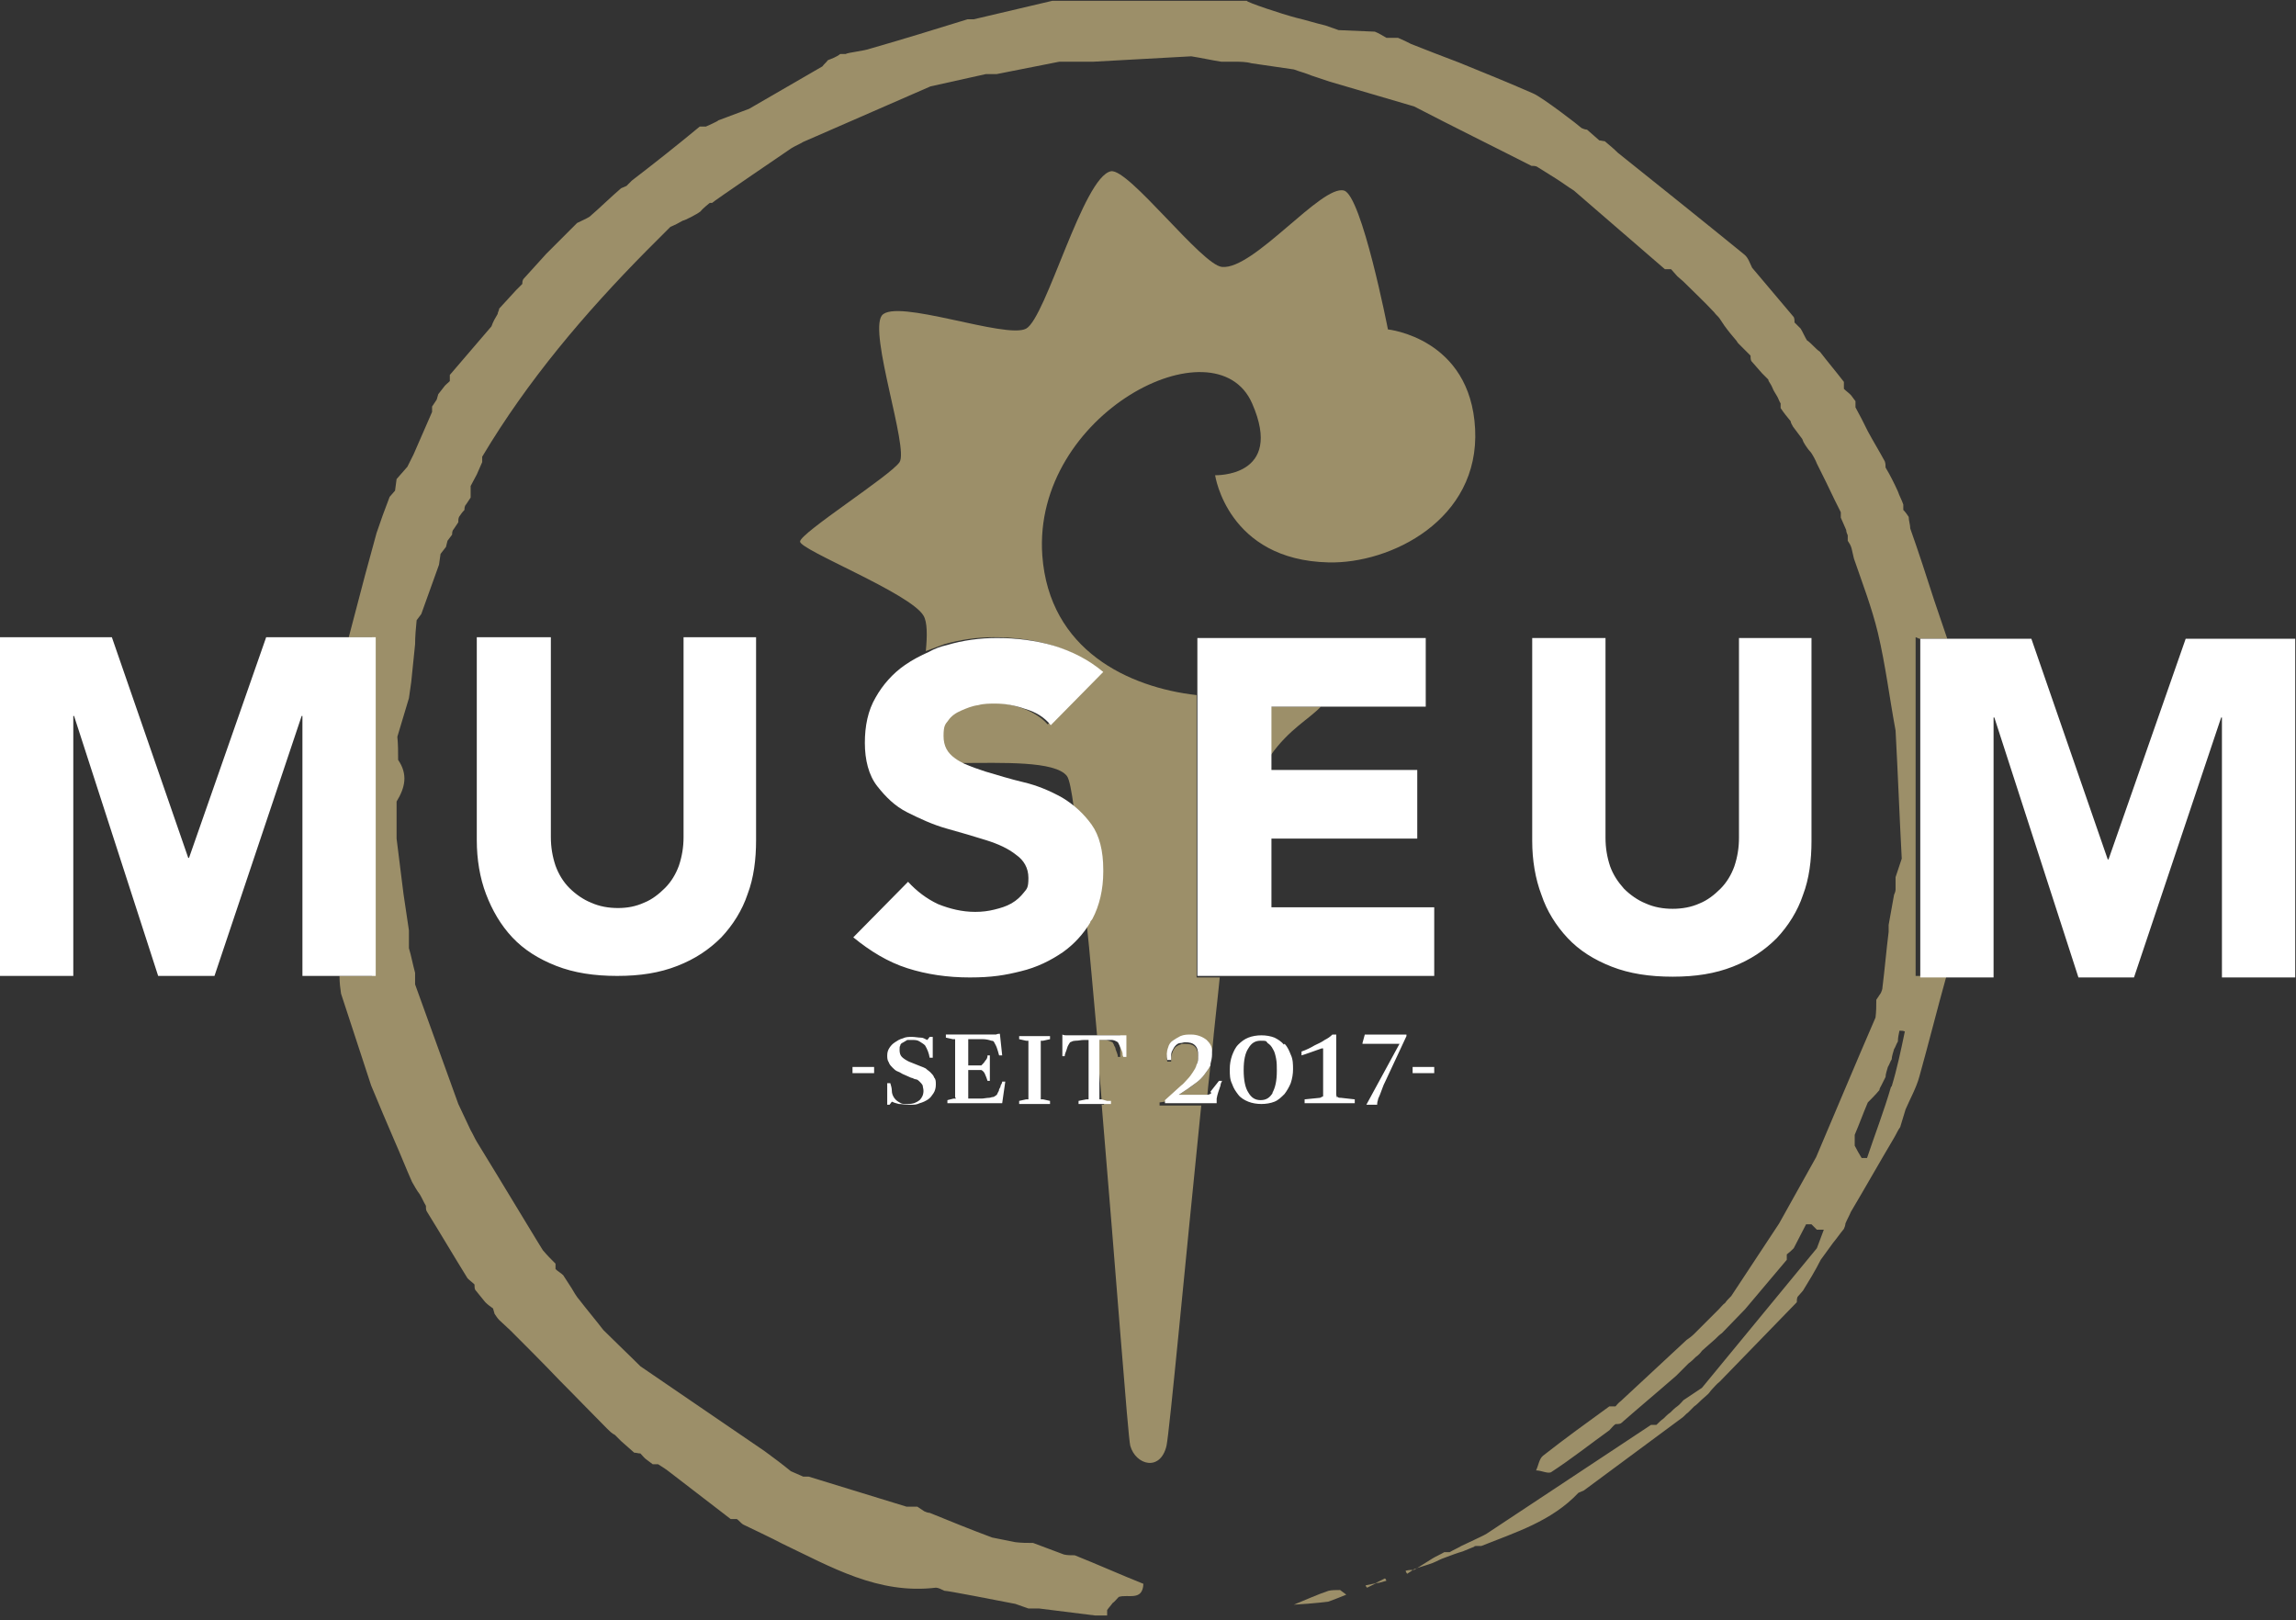
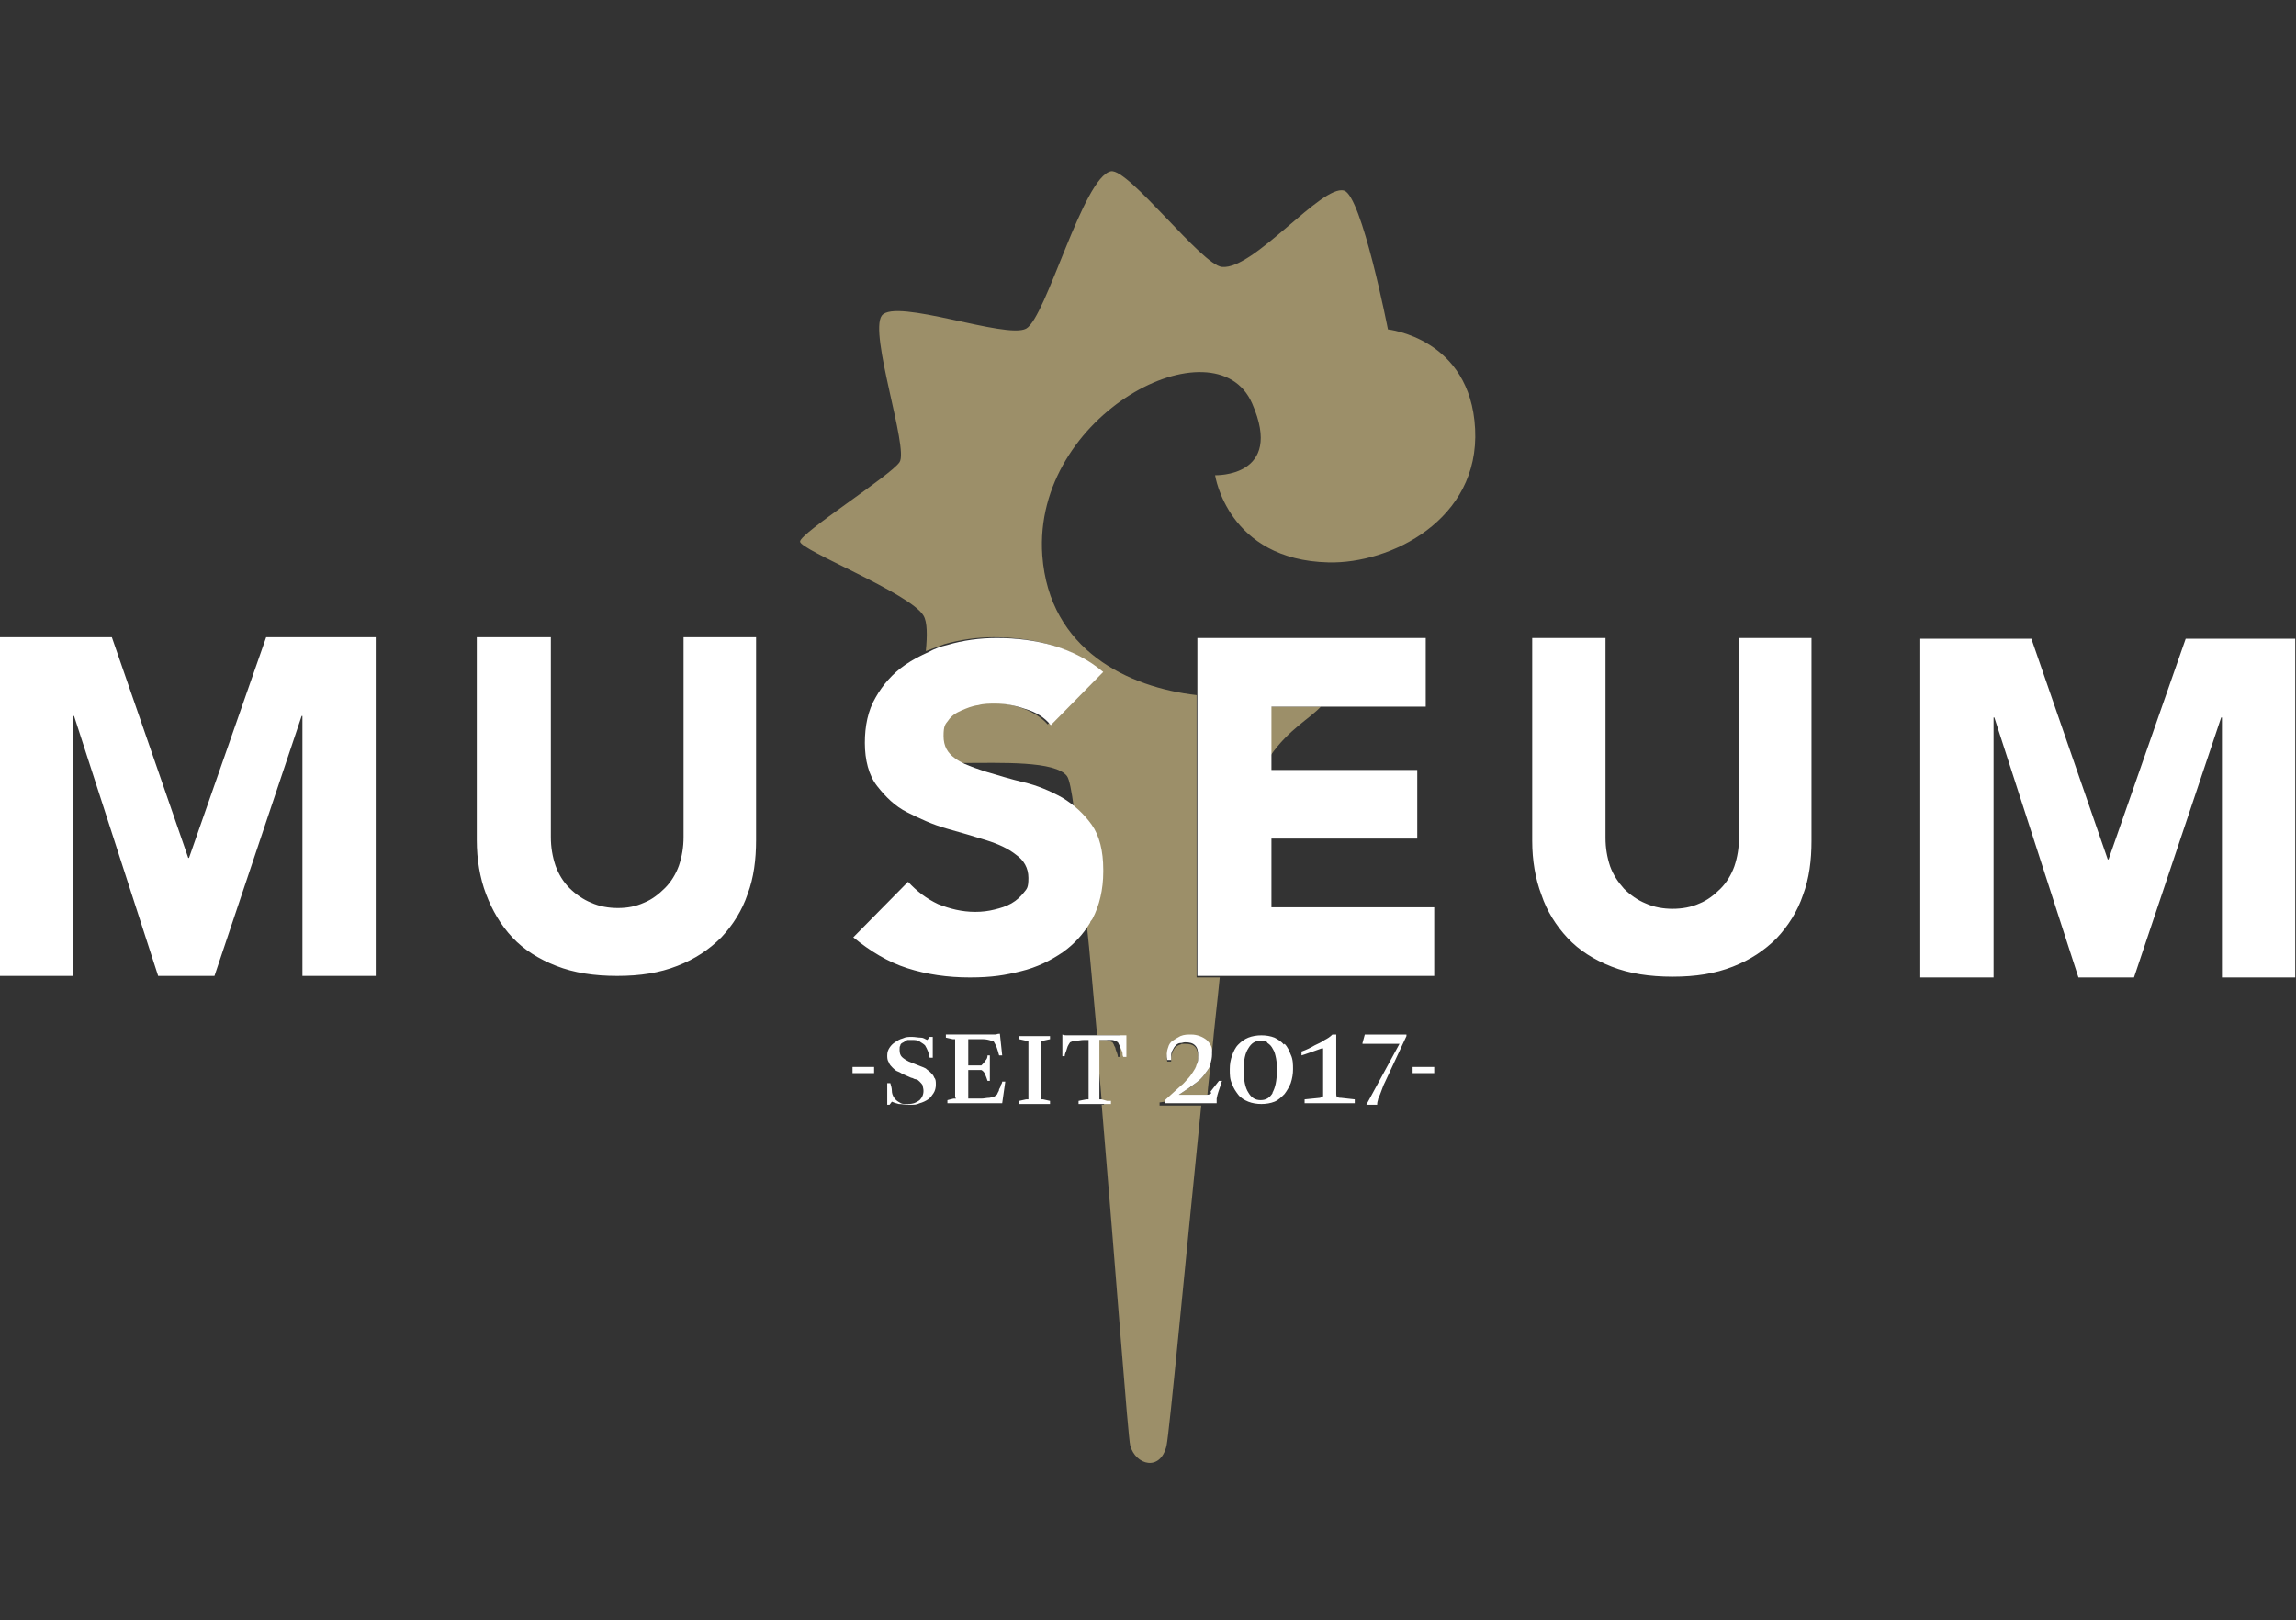
<svg xmlns="http://www.w3.org/2000/svg" id="Ebene_1" data-name="Ebene 1" viewBox="0 0 297.6 210">
  <rect x="0" y="0" width="297.6" height="210" fill="#333333" stroke="none" />
  <defs>
    <style>      .cls-1 {        fill: none;      }      .cls-1, .cls-2, .cls-3, .cls-4, .cls-5 {        stroke-width: 0px;      }      .cls-2 {        fill: #c7c7c7;      }      .cls-3 {        fill: #9c8f69;      }      .cls-4 {        fill: #968f76;      }      .cls-5 {        fill: #fff;      }    </style>
  </defs>
  <path class="cls-1" d="M165,135.9c-.2-.3-.4-.6-.7-.8-.3-.2-.6-.3-.9-.3-.7,0-1.2.3-1.6,1-.4.7-.6,1.6-.6,2.8s.2,2.3.6,2.9c.4.6.9,1,1.6,1s1.2-.3,1.6-1c.4-.7.6-1.6.6-2.9s0-1.1-.1-1.6c0-.4-.2-.8-.4-1.2h0ZM132.7,101.4c1.8.5,3.4,1.1,5,2,.7.4,1.4.9,2,1.4-.4-2.3-.7-3.8-.9-4.2-1.5-2-8.5-1.7-13.7-1.7.8.4,1.7.7,2.7,1,1.5.5,3.2.9,5,1.4h0ZM142.4,142.2c0,.1,0,.2,0,.2,0,0,.2,0,.3,0h.7c-.2-2.5-.4-5.2-.7-7.8h-.4v7.5h0ZM245.9,135c-.2.3-.4.7-.5,1,0,.5-.2.9-.3,1.3-.2.3-.3.7-.5,1,0,.4-.2.9-.3,1.3l-.5,1c0,.2-.2.5-.3.7l-1.5,1.6c-.6,1.4-1.1,2.8-1.7,4.2,0,.5,0,.9,0,1.4.3.5.6,1.1.9,1.6h0s0,0,0,0c.2,0,.5,0,.7,0,1-3.1,2.2-6.1,3.1-9.2.7-2.3,1.1-4.7,1.6-7.1-.2,0-.5,0-.7-.1,0,.5-.1.9-.2,1.4h0Z" />
  <path class="cls-3" d="M156.1,139.3c-.3.4-.6.7-1,1-.4.3-.7.6-1.1.8l-1.2.8h3.7c.1-1.3.3-2.7.4-4,0,0,0,.1,0,.2-.2.4-.5.8-.8,1.2h0Z" />
  <path class="cls-3" d="M151,142.8l2.1-1.9c.3-.3.6-.6.8-.8.3-.3.5-.6.7-.9.2-.3.4-.7.5-1,.1-.4.2-.8.2-1.2s-.1-1-.4-1.3c-.3-.3-.7-.4-1.3-.4s-.4,0-.6.1c-.2,0-.4.2-.6.3-.2.2-.3.4-.4.6-.1.3-.2.6-.2.9v.2c0,0,0,.1,0,.2h-.5c-.1-.5,0-1.1.1-1.6.1-.3.3-.6.6-.9.3-.2.6-.4,1-.6.4-.1.9-.2,1.4-.2.9,0,1.5.2,2,.7.4.4.6.8.7,1.4.3-3.4.7-6.6,1-9.7h-3v-36.6c-8.8-1-19.1-5.8-20-18.1-1.3-18.4,22.5-30.5,27.2-19.7,4.2,9.6-4.8,9.3-4.8,9.3,0,0,1.6,11,14.7,11.3,8,.2,19.6-5.5,19-17.3-.6-11.8-11.3-12.9-11.3-12.9,0,0-3.4-17.4-5.7-18-2.9-.8-11.7,10.3-15.8,9.9-2.6-.2-12.1-12.8-14.4-12.4-3.6.7-8.4,19-11,20.4-2.6,1.4-16.9-4-18.7-1.7-1.7,2.3,3.5,17.2,2.3,19-1.1,1.7-12.9,9.2-12.9,10.3s14.3,6.7,16,9.6c.5.8.5,2.6.3,4.6.8-.3,1.6-.6,2.4-.9,2.1-.6,4.3-.9,6.4-.9,2.5,0,5,.3,7.4,1,2.4.7,4.5,1.8,6.4,3.4l-6.8,6.9c-.8-.9-1.9-1.6-3.3-2.1-1.4-.5-2.7-.7-3.9-.7s-1.5,0-2.2.2c-.8.2-1.5.4-2.2.7-.6.3-1.2.8-1.7,1.3-.4.6-.6,1.2-.6,2,0,1.3.5,2.2,1.5,2.9.4.2.8.5,1.2.7,5.2,0,12.2-.3,13.7,1.7.3.4.6,1.9.9,4.2.7.6,1.3,1.3,1.8,2,1,1.5,1.5,3.4,1.5,5.8s-.5,4.3-1.4,6.1c0,.2-.2.3-.3.5.5,4.6.9,9.7,1.4,15h1.9c0,0,.2,0,.3,0,.1,0,.2,0,.3,0,.1,0,.2,0,.3,0,0,0,.2,0,.2,0v2.8c.1,0-.3,0-.3,0,0-.3-.2-.7-.3-1,0-.2-.1-.3-.2-.5,0-.1-.1-.2-.2-.4-.2-.1-.5-.2-.8-.3-.3,0-.6,0-.9,0h-.4c.2,2.6.5,5.2.7,7.9h.3v.5h-.3c1.8,21.3,3.4,43,3.7,44.2.7,2.5,3.9,3.4,4.7,0,.4-1.9,2.4-23.5,4.5-44.1h-5.4v-.4h0Z" />
  <path class="cls-3" d="M164.7,97.9c2.4-3.4,5-4.7,6.5-6.3h-6.5v6.3Z" />
-   <path class="cls-3" d="M248.8,82.8h3.6c-.6-1.7-1.1-3.3-1.7-5-1-3.1-2-6.2-3.1-9.3,0-.5-.2-1-.2-1.5-.2-.3-.4-.6-.7-.9,0-.2,0-.5,0-.7-.2-.6-.5-1.1-.7-1.7h0c-.5-1.1-1-2.1-1.6-3.1,0-.3,0-.5-.1-.8-.7-1.3-1.5-2.6-2.2-3.9l-.8-1.6h0c0,0-.8-1.5-.8-1.5v-.8c-.2-.3-.4-.5-.6-.8-.3-.3-.6-.5-.9-.8v-.9c-1-1.3-2.1-2.6-3.1-3.9-.3-.2-.6-.5-.8-.7-.3-.3-.6-.6-.9-.8h0c-.3-.5-.5-1-.8-1.5-.3-.3-.5-.5-.8-.8h0c0-.2,0-.5-.1-.7-1.8-2.1-3.6-4.3-5.4-6.4-.3-.6-.5-1.3-1-1.7-5.4-4.4-10.9-8.8-16.4-13.2-.5-.5-1.1-1-1.7-1.5-.2,0-.5-.1-.7-.1l-1.6-1.4c-.2,0-.5-.1-.7-.2-.3-.3-5.1-4-6.3-4.5-3.2-1.4-6.4-2.7-9.6-4-2.1-.8-4.2-1.6-6.2-2.4l-.8-.4-.9-.4h-1.5c-.5-.3-1-.6-1.5-.8l-4.7-.2-1.7-.6c-1.3-.3-2.5-.7-3.8-1-1.9-.5-6.4-2-6.4-2.2h-25.2c-3.4.8-6.8,1.6-10.2,2.4h-.8c-4.2,1.3-8.4,2.6-12.6,3.8-.8.3-2.9.5-3.2.7h-.7c-.5.4-1.1.6-1.6.8-.2.3-.5.5-.7.8l-9.5,5.5-4,1.5h0c0,.1-1.6.8-1.6.8h-.8c-2.9,2.4-5.8,4.7-8.8,7l-.7.7-.7.3c-1.4,1.2-2.7,2.5-4.1,3.7-.5.3-1,.5-1.6.8l-4,4c-1,1.1-1.9,2.1-2.9,3.2-.2.2-.2.5-.2.7l-.8.8h0c0,0-2.2,2.4-2.2,2.4,0,.2-.2.5-.2.7-.3.5-.6,1-.8,1.6l-5.4,6.3c0,.3,0,.5,0,.8h0c-.3.3-.6.5-.8.8l-.7.9-.2.7c-.2.3-.4.6-.6.9,0,.2,0,.4,0,.7l-2.4,5.5-.8,1.6h0c0,0-1.4,1.6-1.4,1.6l-.2,1.5-.7.8-.9,2.4-.8,2.3c-.5,1.8-1,3.7-1.5,5.5-.7,2.7-1.4,5.3-2.1,8h3v43.9h-4.2,0c0,.9.1,1.6.2,2.3l3.9,11.9c1,2.4,2,4.8,3,7.1.8,1.8,1.5,3.6,2.3,5.4.3.5.6,1.1,1,1.6h0c.3.5.5,1,.8,1.5,0,.3,0,.5.1.7,1.8,2.9,3.5,5.8,5.3,8.7.3.3.6.5.9.8,0,.3,0,.5.1.7l1.3,1.6c.3.3.7.6,1,.8l.2.7c.2.3.4.6.6.8l1.5,1.4c2.1,2.1,4.2,4.2,6.3,6.4,2.1,2.1,4.1,4.2,6.2,6.3.3.3.6.6,1,.8.3.3.5.5.8.8,0,0,0,0,0,0l1.7,1.5c.3,0,.5.1.8.1h0c.3.3.5.6.8.8.3.2.5.4.8.6.2,0,.5,0,.7,0,.5.3,1.1.7,1.6,1.1l7.8,6c.3,0,.6,0,.8,0h0c.3.2.5.5.8.7,0,0,0,0,0,0,.6.3,4,1.9,5.1,2.5,6.3,3,12.4,6.6,19.9,5.7.3,0,.7.2,1.1.4.5,0,6.6,1.2,9.2,1.7.6.2,1.1.4,1.7.6h1.4s7.2.9,7.2.9h1.6c0-.2,0-.5,0-.7.2-.3.5-.6.7-.9.3-.2.5-.5.8-.8,1.2-.4,3.1.6,3.2-1.7-3-1.2-5.9-2.5-8.9-3.7-.5,0-1,0-1.4-.1-1.3-.5-2.7-1-4-1.5-.8,0-1.5,0-2.3-.1-1-.2-2-.4-3-.6-2.7-1-5.4-2.1-8.1-3.2-.2,0-.5-.1-.7-.2-.3-.2-.6-.4-.9-.6-.5,0-.9,0-1.4,0l-12.7-3.9c-.2,0-.5,0-.7,0-.5-.2-1.1-.5-1.6-.7-1.1-.9-2.3-1.8-3.4-2.6-5.4-3.7-10.7-7.3-16.1-11-1.6-1.6-3.2-3.1-4.8-4.7-1-1.3-2.1-2.6-3.1-3.9-.3-.3-.9-1.3-1-1.5-.4-.6-.7-1.1-1.1-1.7-.3-.3-.7-.5-1-.8v-.7c-.6-.6-1.1-1.1-1.6-1.7.3.6-5.7-9.4-8.6-14.1-.3-.5-.5-1-.8-1.5l-1.6-3.4-5.6-15.5v-1.5c-.3-1.1-.5-2.2-.8-3.2,0-.8,0-1.5,0-2.3l-.7-4.7c-.3-2.4-.6-4.8-.9-7.2,0-1.6,0-3.2,0-4.8,1.1-1.8,1.5-3.5.2-5.4,0-1,0-2-.1-3l1.5-5c.1-.7.2-1.4.3-2.1l.5-4.9c0-1,.1-2.1.2-3.1l.6-.8,2.3-6.4.2-1.4.7-.9.2-.8.6-.8c0-.2,0-.5.2-.7l.6-.9c0-.2,0-.5.1-.7.2-.3.4-.6.7-.9,0-.2,0-.5.2-.7l.6-.9v-1.5c0,0,.8-1.5.8-1.5l.7-1.6v-.7c5.9-9.9,13.3-18.6,21.3-26.7l2.3-2.3c.3-.3.6-.6.8-.8h0c.5-.2,1.1-.5,1.6-.8.2,0,1.8-.8,2.3-1.2.3-.4,1.2-1.1,1.2-1.1h.3c0-.1,10.3-7.1,10.3-7.1.5-.3,1-.5,1.5-.8l16.5-7.2,7.2-1.6c.5,0,.9,0,1.4,0l8.1-1.6h4.4s12.7-.7,12.7-.7c1.3.2,2.6.5,3.9.7h1.6c.8,0,1.6,0,2.3.2l5.5.8c.8.3,1.6.5,2.3.8l2.4.8,10.9,3.2c5,2.6,10.1,5.1,15.2,7.7.2,0,.5,0,.7.1.5.3,2.1,1.3,2.4,1.5.8.5,1.6,1.1,2.4,1.6,3.9,3.4,7.9,6.8,11.8,10.2h.8c0,0,.8.9.8.9h0c0,0,.8.7.8.7,1.3,1.3,2.7,2.6,4,4,.2.3.5.5.7.8,0,0,0,0,0,0,.2.3.4.6.6.9.5.7,1,1.3,1.6,2,0,0,.1.2.2.3l.8.8.8.8s0,0,0,0c0,.2,0,.5.1.7l1.4,1.6h0c.3.3.5.5.8.8,0,.2.2.4.3.6.2.3.3.7.5,1l.3.5c.2.3.3.7.5,1,0,0,0,0,0,0,0,.2,0,.4,0,.6.4.6.8,1.1,1.3,1.7,0,.2.2.5.3.7.4.5.8,1.1,1.2,1.6.1.3.2.5.4.8.2.3.4.6.6.8.3.3.8,1.3.9,1.6.8,1.6,1.6,3.2,2.3,4.7l.8,1.6c0,.2,0,.5,0,.7l.7,1.6c0,.2.1.5.2.7,0,.2,0,.5,0,.7.2.3.4.6.5,1l.3,1.3c1.1,3.2,2.3,6.3,3.1,9.6,1,4.2,1.5,8.4,2.3,12.7.3,5.5.5,11,.8,16.6l-.8,2.4c0,.5,0,1,0,1.6,0,.2-.1.5-.2.7l-.7,3.9c0,.3,0,.6,0,.9-.3,2.4-.5,4.8-.8,7.2,0,.2-.1.5-.2.7-.2.3-.4.6-.6.9,0,.8,0,1.5-.1,2.3h0c-2.6,6-5.1,12-7.7,18.1l-4.8,8.6-6.2,9.4c-.3.3-.6.6-.8.9h0c-.3.2-.5.5-.8.8h0c-.5.5-1.1,1.1-1.6,1.6h0c-.3.3-.5.5-.8.8-.3.3-.5.5-.8.8-.3.3-.7.6-1,.8l-8.5,7.9c-.3.2-.7.7-.7.7-.3,0-.5,0-.8,0-2.9,2.1-5.8,4.2-8.6,6.4-.5.4-.6,1.3-.9,1.9.7,0,1.6.5,2,.2,2.6-1.7,5-3.6,7.5-5.4.3-.3.5-.6.8-.8,0,0,0,0,0,0,.2,0,.5,0,.7-.1,2.4-2.1,4.8-4.1,7.2-6.2.3-.3.6-.6.8-.8.3-.3.5-.5.8-.8h0c.3-.2.6-.5.9-.8h0c.3-.2.6-.5.8-.8h0c0,0,.9-.8.9-.8h0c0,0,.8-.7.8-.7.3-.3.6-.6.9-.8,1-1,2-2.1,3-3.1,1.8-2.1,3.6-4.3,5.4-6.4v-.7c.4-.3.6-.5.9-.8.5-1,1.1-2.1,1.6-3.1.2,0,.5,0,.7,0,.2.2.5.5.7.7.3,0,.6,0,.9,0-.3.8-.6,1.6-.9,2.4l-14.9,18.1-2.4,1.6s-.5.6-.8.8h0c-.3.2-.6.5-.9.8h0c-.3.2-.6.5-.9.8h0c-.3.2-.6.5-.9.8h0c-.2,0-.5,0-.7,0-7.1,4.7-14.2,9.4-21.3,14.1-.5.3-1,.5-1.6.8l-1.7.8c-.5.3-1,.5-1.5.8-.2,0-.5,0-.7,0-.5.3-1,.5-1.5.8l-2.4,1.5c-.4,0-.7,0-1.1.1,0,.1.1.3.2.4.3-.2.6-.4.9-.6.8-.3,1.6-.5,2.4-.8.5-.2,1-.5,1.6-.7.8-.3,1.6-.6,2.3-.8l1.7-.7h-.2c0-.1.2,0,.2,0,.2,0,.5,0,.7,0,4.5-1.8,9.1-3.2,12.6-6.9l.7-.3c4.2-3.1,8.5-6.3,12.7-9.4.3-.2.5-.5.8-.7.3-.3.5-.5.8-.8h0c.3-.2.6-.5.9-.8l.9-.8c.2-.2.3-.4.5-.6.3-.3.6-.7,1-1l10-10.3c0-.2,0-.5.1-.7l.7-.8c.8-1.3,1.6-2.6,2.3-4,.5-.7,1.1-1.5,1.6-2.2.5-.6.9-1.2,1.4-1.8.1-.2.2-.5.2-.7.2-.5.5-1,.7-1.5,1.9-3.2,3.7-6.4,5.6-9.6.3-.5.5-1,.8-1.4l.7-2.3c.6-1.4,1.4-2.8,1.8-4.3,1.2-4.3,2.3-8.7,3.5-13h-4v-43.9h0ZM245.1,140.9c-.9,3.1-2.1,6.2-3.1,9.2-.2,0-.5,0-.7,0,0,0,0,0,0,0h0c-.3-.5-.6-1-.9-1.6,0-.5,0-.9,0-1.4.6-1.4,1.1-2.8,1.7-4.2.5-.5,1-1,1.5-1.6,0-.2.2-.5.3-.7l.5-1c0-.4.2-.9.3-1.3.2-.3.3-.7.5-1,0-.4.2-.9.3-1.3.2-.3.3-.7.5-1,0-.5.1-.9.2-1.4.2,0,.5,0,.7.1-.5,2.4-1,4.8-1.7,7.1h0Z" />
-   <path class="cls-4" d="M219.3,183.2s0,0,0,0c0,0,0,0,0,0h0Z" />
-   <path class="cls-3" d="M172.2,206.2c-1.5.5-3,1.2-4.5,1.8,1.5-.1,3-.2,4.5-.4.8-.3,1.6-.6,2.3-.9l-.8-.6c-.5,0-1.1,0-1.5.1h0ZM178.4,205.2c-.5.1-.9.2-1.4.3,0,.1.2.3.2.3.4-.2.8-.4,1.2-.6.4,0,.9-.2,1.3-.3,0,0-.1-.3-.2-.3-.4.2-.8.4-1.2.6h0Z" />
  <path class="cls-2" d="M223,180.8h0c0,0,0,0,0,0,0,0,0,0,0,0Z" />
  <path class="cls-5" d="M110.5,138.3h2.8v.8h-2.8v-.8ZM183.1,138.3h2.8v.8h-2.8v-.8ZM283.3,82.8l-10,28.6h-.1l-9.9-28.6h-14.4v43.9h9.5v-33.7h.1l10.9,33.7h7.2l11.3-33.7h.1v33.7h9.5v-43.9h-14.3ZM198.6,82.7v26.3c0,2.5.4,4.9,1.2,7,.7,2.1,1.9,4,3.4,5.6,1.5,1.6,3.4,2.8,5.7,3.7s4.9,1.3,7.9,1.3,5.5-.4,7.8-1.3c2.3-.9,4.1-2.1,5.7-3.7,1.5-1.6,2.7-3.5,3.4-5.6.8-2.1,1.1-4.5,1.1-7v-26.3h-9.4v25.9c0,1.3-.2,2.5-.6,3.7-.4,1.1-1,2.1-1.8,2.9-.8.8-1.7,1.5-2.7,1.9-1.1.5-2.3.7-3.5.7-1.2,0-2.4-.2-3.5-.7-1-.4-2-1.1-2.8-1.9-.8-.9-1.4-1.8-1.8-2.9-.4-1.2-.6-2.4-.6-3.7v-25.9h-9.4ZM143,112.7c0-2.4-.5-4.4-1.5-5.8-1-1.4-2.3-2.6-3.8-3.5-1.6-.9-3.3-1.6-5-2-1.7-.4-3.3-.9-5-1.4-.9-.3-1.8-.6-2.7-1-.4-.2-.8-.4-1.2-.7-1-.7-1.5-1.6-1.5-2.9s.2-1.5.6-2c.4-.6,1-1,1.7-1.3.7-.3,1.4-.6,2.2-.7.7-.2,1.5-.2,2.2-.2,1.2,0,2.5.2,3.9.7,1.4.4,2.5,1.1,3.3,2.1l6.8-6.9c-1.9-1.6-4.1-2.7-6.4-3.4-2.4-.7-4.9-1-7.4-1-2.2,0-4.4.3-6.4.9-.9.2-1.7.5-2.4.9-1.1.5-2.1,1-3.1,1.7-1.6,1.1-2.9,2.6-3.8,4.2-1,1.7-1.4,3.7-1.4,5.9s.5,4.2,1.6,5.6,2.3,2.6,3.9,3.4,3.3,1.6,5.1,2.1c1.8.5,3.5,1,5.1,1.5,1.6.5,2.9,1.1,3.9,1.9,1,.7,1.6,1.7,1.6,3s-.2,1.4-.6,1.9-.9,1-1.6,1.4c-.7.4-1.4.6-2.2.8-.8.2-1.6.3-2.5.3-1.7,0-3.3-.4-4.8-1-1.5-.7-2.8-1.7-3.9-2.9l-7.1,7.2c2.2,1.8,4.5,3.2,7,4,2.5.8,5.2,1.2,8.1,1.2s4.6-.3,6.6-.8c2.1-.5,3.9-1.4,5.5-2.5,1.4-1,2.6-2.3,3.5-3.8,0-.2.2-.3.3-.5.9-1.7,1.4-3.8,1.4-6.1h0ZM158.2,126.5h27.7v-8.9h-21.1v-8.9h18.9v-8.9h-18.9v-8.2h20v-8.9h-29.6v43.8h3ZM48.8,82.6h-14.3l-10,28.6h-.1l-9.9-28.6H0v43.9h9.5v-33.7h.1l10.9,33.7h7.3l11.3-33.7h.1v33.7h9.5v-43.9ZM61.8,82.6v26.3c0,2.5.4,4.9,1.2,7,.8,2.1,1.9,4,3.4,5.6,1.5,1.6,3.4,2.8,5.7,3.7,2.3.9,4.9,1.3,7.9,1.3s5.5-.4,7.8-1.3c2.3-.9,4.1-2.1,5.7-3.7,1.5-1.6,2.7-3.5,3.4-5.6.8-2.1,1.1-4.5,1.1-7v-26.3h-9.4v25.9c0,1.3-.2,2.5-.6,3.7-.4,1.1-1,2.1-1.8,2.9-.8.8-1.7,1.5-2.7,1.9-1.1.5-2.2.7-3.4.7s-2.4-.2-3.5-.7c-1-.4-2-1.1-2.8-1.9-.8-.8-1.4-1.8-1.8-2.9-.4-1.2-.6-2.4-.6-3.7v-25.9h-9.4ZM157,141.7c-.1.1-.3.2-.5.2h-3.7l1.2-.8c.3-.2.7-.5,1.1-.8.4-.3.7-.6,1-1,.3-.4.6-.8.8-1.2,0,0,0-.1,0-.2.1-.4.2-.8.2-1.2,0-.2,0-.3,0-.5,0-.6-.3-1-.7-1.4-.5-.4-1.2-.7-2-.7-.5,0-.9,0-1.4.2-.4.2-.7.4-1,.6-.3.2-.5.5-.6.9-.2.5-.2,1.1-.1,1.6h.5c0,0,0-.1,0-.2v-.2c0-.3,0-.6.2-.9.1-.2.2-.4.4-.6.2-.2.4-.3.6-.3.2,0,.4-.1.6-.1.6,0,1,.1,1.3.4.3.3.4.7.4,1.3s0,.8-.2,1.2c-.1.4-.3.7-.5,1-.2.3-.4.6-.7.9-.3.3-.5.6-.8.8l-2.1,1.9v.4h6.7c0-.1,0-.3,0-.6.1-.6.3-1.1.5-1.7,0-.2.1-.4.2-.6h-.4l-1.1,1.4h0ZM143.8,142.7h-.3c0,0-.7-.2-.7-.2-.1,0-.2,0-.3,0,0,0,0,0,0-.2v-7.5h.7c.3,0,.6,0,.9,0,.2,0,.5.1.8.3,0,0,.1.2.2.4.1.3.3.6.4,1,0,.2,0,.3.1.5h.4v-2.8c-.2,0-.3,0-.3,0-.1,0-.2,0-.3,0-.1,0-.2,0-.3,0-.1,0-.2,0-.3,0h-5.7c-.3,0-.5,0-.8,0-.2,0-.4,0-.6-.1v2.8c-.1,0,.3,0,.3,0,0-.3.2-.6.3-1,.1-.4.3-.6.4-.8.1,0,.3-.2.7-.2s.7-.1,1.1-.1h.6v7.5c0,.1,0,.2,0,.2-.1,0-.2,0-.3,0l-1,.2v.4h4.2v-.4h0ZM173.3,142.3c0,0-.1-.2-.1-.5v-7.7h-.5c-.3.3-.6.5-1,.7-.4.3-.9.5-1.3.7-.5.3-1.1.6-1.7.8v.5c.1,0,2.6-.9,2.6-.9h.2v5.8c0,.2,0,.3,0,.4,0,0-.2.1-.4.2l-2,.2v.5h6.5v-.5l-1.8-.2c-.2,0-.4,0-.5-.2h0ZM123.9,142.4c-.1,0-.2,0-.3,0l-.8.2v.4h7.1l.4-2.8h-.4c0,.2-.1.3-.2.5,0,.2-.1.3-.2.5,0,.2-.1.3-.2.5,0,.1-.1.2-.2.3-.1,0-.2.2-.4.2-.2,0-.3.1-.5.1-.3,0-.7.1-1,.1h-.3c-.3,0-.6,0-.8,0-.2,0-.4,0-.6,0v-3.7h1.7c.2.1.4.3.5.6.1.2.2.5.3.8h.3v-3.3h-.3c0,.3-.1.5-.3.7-.1.2-.3.4-.5.6h-1.7v-3.4c.2,0,.3,0,.5,0,.2,0,.4,0,.6,0h.1c.2,0,.4,0,.7,0,.4,0,.8.1,1.1.2.2,0,.3.1.3.1.1.2.3.5.4.8.1.3.2.6.3,1h.4l-.3-2.8c-.1,0-.3,0-.5.1-.2,0-.5,0-.7,0h-5.8v.4l.9.2c.1,0,.2,0,.3,0,0,0,0,0,0,.2v7.1c0,.1,0,.2,0,.2h0ZM176.6,135.3h4.8l-4.3,7.9h1.4c0-.1,0-.3.1-.6,0-.2.2-.5.3-.8.1-.3.2-.5.3-.8.1-.3.2-.5.3-.7l2.8-6v-.2h-5.4l-.3,1.1h0ZM134.9,134.9c.1,0,.2,0,.3,0l.9-.2v-.4h-4v.4l.9.2c.1,0,.2,0,.3,0,0,0,0,0,0,.2v7.2c0,.1,0,.2,0,.2-.1,0-.2,0-.3,0l-.9.2v.4h4v-.4l-.9-.2c-.1,0-.2,0-.3,0,0,0,0,0,0-.2v-7.2c0-.1,0-.2,0-.2h0ZM115,143.2h.3l.3-.4c.2.1.5.2.9.3.4,0,.8.1,1.4.1s.9,0,1.3-.2c.4-.1.8-.3,1.1-.5.3-.2.5-.5.7-.8.2-.3.3-.7.3-1.1s0-.7-.2-.9c-.1-.3-.3-.5-.5-.7s-.4-.3-.6-.5c-.2-.1-.4-.2-.7-.3l-1.5-.6c-.4-.2-.7-.4-.9-.6-.2-.2-.3-.5-.3-.9s0-.4.1-.6c0-.2.2-.3.4-.4.2-.1.3-.2.5-.3.2,0,.4,0,.6,0,.4,0,.7,0,1,.2.3.2.5.3.7.5.3.5.5,1,.6,1.6h.4v-2.7h-.4l-.3.4c-.3-.1-.5-.3-.8-.3-.4,0-.8-.1-1.2-.1-.4,0-.8,0-1.2.2-.4.1-.7.3-1,.5-.3.2-.5.4-.7.7-.2.3-.3.6-.3,1,0,.3,0,.6.2.9.1.3.3.5.5.7s.4.4.7.5.5.3.8.4l.9.4c.2,0,.4.2.6.2.2,0,.4.2.5.3.1.1.3.3.4.5,0,.2.1.4.1.7,0,.5-.2.9-.5,1.2-.4.3-.8.5-1.5.5s-.8,0-1.1-.2c-.2-.1-.5-.3-.7-.6-.2-.3-.3-.6-.3-.9,0-.3-.1-.7-.2-1h-.4c0,.3,0,.6,0,.9,0,.3,0,.6,0,.9v.8c0,.2,0,.4,0,.6h0ZM166.4,135.4c-.3-.4-.8-.7-1.2-.9-.5-.2-1.1-.3-1.7-.3-.6,0-1.2.1-1.7.3-.5.2-.9.5-1.3.9-.4.4-.6.9-.8,1.4-.2.6-.3,1.1-.3,1.8s0,1.3.3,1.9c.2.6.5,1,.8,1.4.3.4.8.7,1.3.9.5.2,1.1.3,1.7.3s1.2-.1,1.7-.3c.5-.2.9-.6,1.3-1,.3-.4.6-.9.8-1.4.2-.6.3-1.2.3-1.8,0-.6,0-1.3-.3-1.9-.2-.5-.4-1-.8-1.4h0ZM165,141.6c-.4.7-.9,1-1.6,1s-1.2-.3-1.6-1c-.4-.6-.6-1.6-.6-2.9s.2-2.2.6-2.8c.4-.7.9-1,1.6-1s.7,0,.9.3c.3.2.5.4.7.8.2.3.3.7.4,1.2.1.5.1,1,.1,1.6,0,1.3-.2,2.2-.6,2.9h0Z" />
</svg>